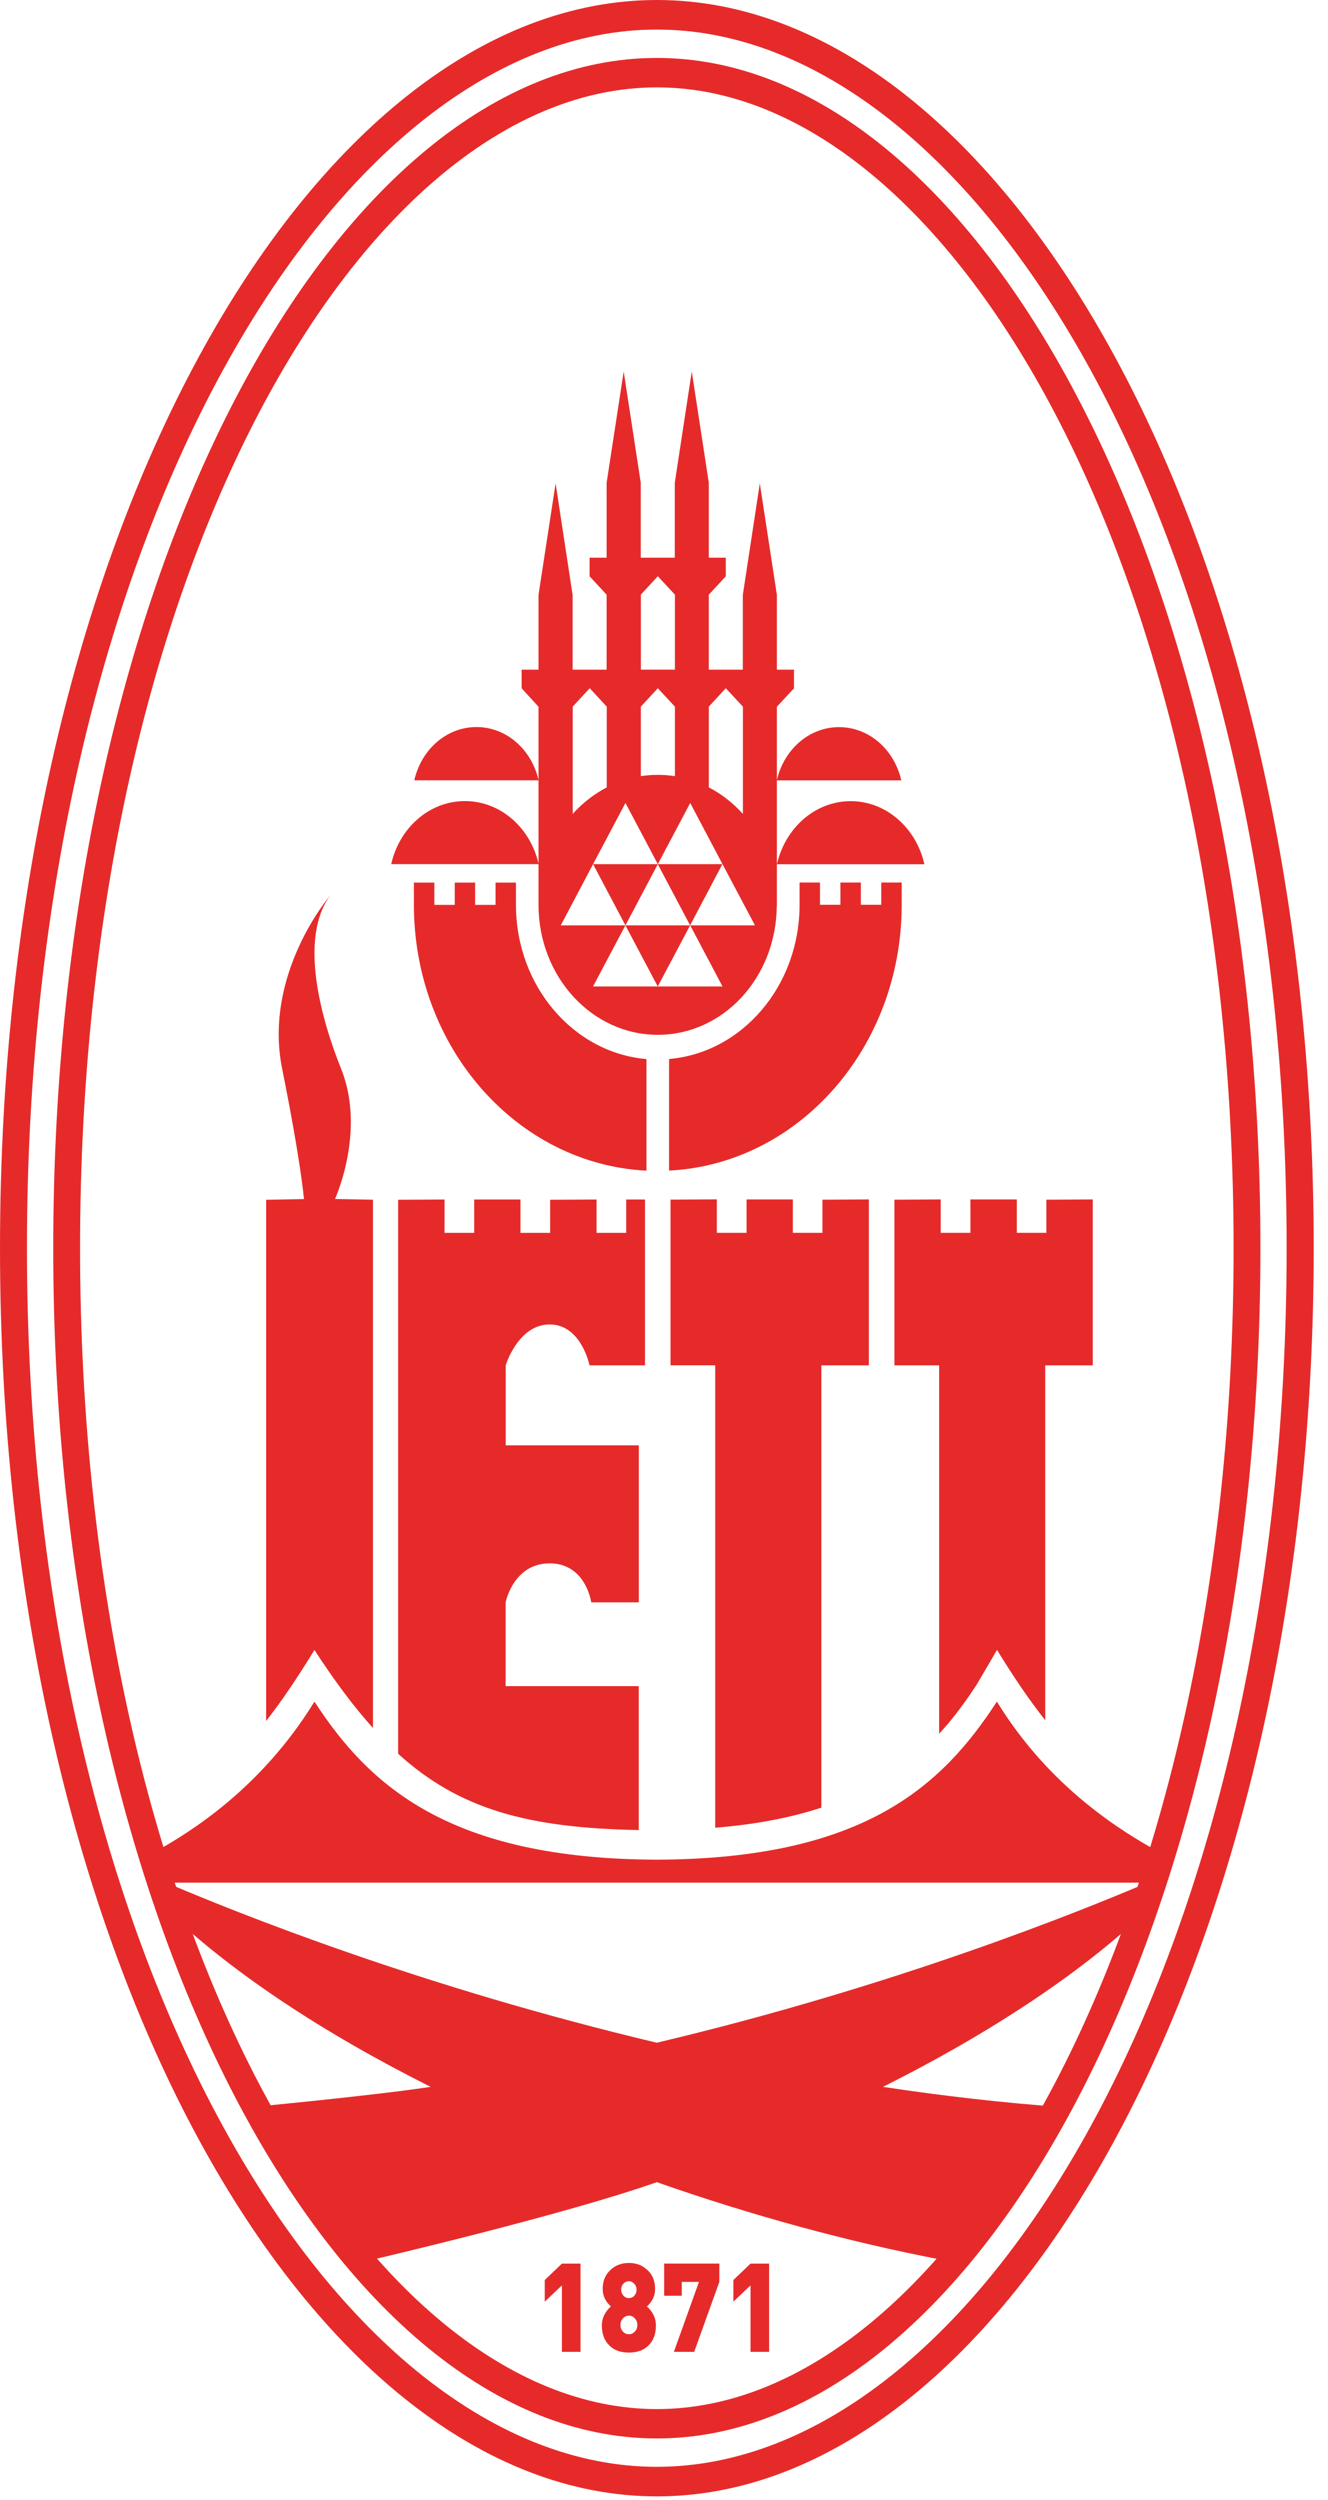
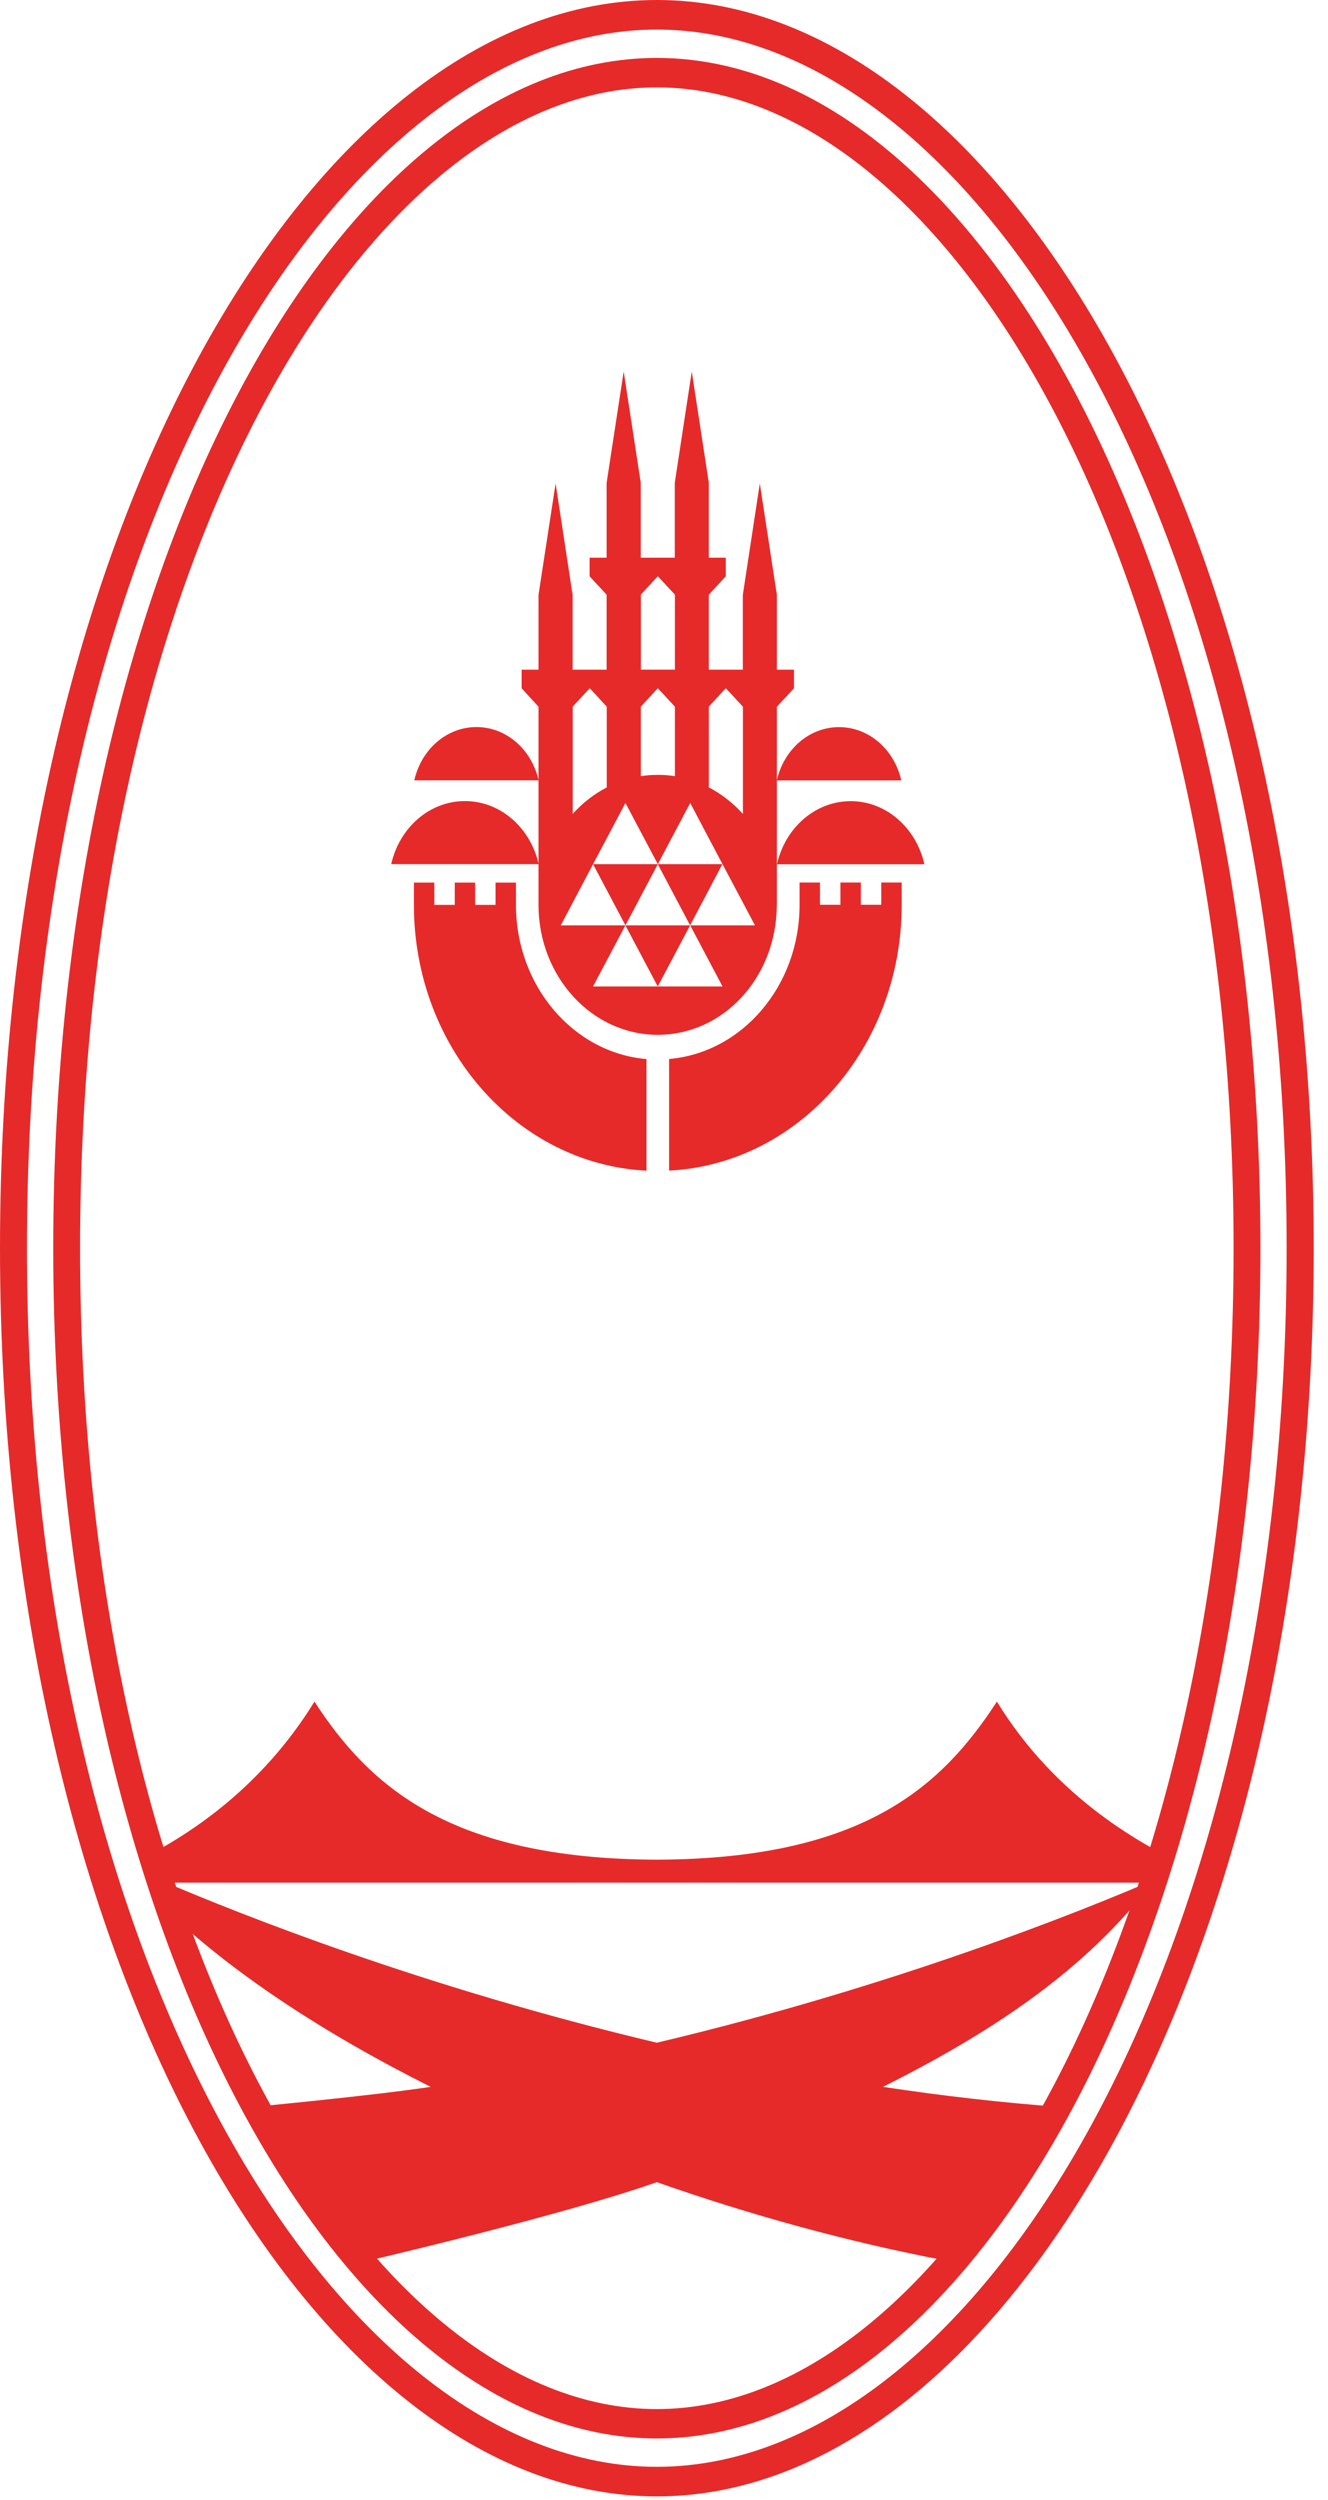
<svg xmlns="http://www.w3.org/2000/svg" width="34" height="64" viewBox="0 0 34 64" fill="none">
  <path d="M16.818 63.909C7.979 63.909 0 50.222 0 31.954C0 13.687 7.978 0 16.818 0C25.658 0 33.634 13.687 33.634 31.954C33.634 50.222 25.657 63.909 16.818 63.909ZM32.941 31.954C32.941 13.714 24.994 0.757 16.816 0.757C8.638 0.757 0.69 13.714 0.69 31.954C0.69 50.195 8.636 63.152 16.816 63.152C24.996 63.152 32.941 50.195 32.941 31.954Z" fill="#E62A2A" />
  <path d="M16.817 62.426C8.654 62.426 1.363 49.328 1.363 31.954C1.363 14.58 8.654 1.483 16.817 1.483C24.979 1.483 32.27 14.582 32.27 31.954C32.27 49.326 24.977 62.426 16.817 62.426ZM31.583 31.954C31.583 14.577 24.305 2.237 16.817 2.237C9.328 2.237 2.05 14.579 2.05 31.954C2.05 49.33 9.326 61.674 16.817 61.674C24.307 61.674 31.583 49.33 31.583 31.954Z" fill="#E62A2A" />
-   <path d="M29.561 48.117V48.718C27.831 50.425 25.39 52.028 22.607 53.425C24.112 53.653 25.66 53.833 27.23 53.946L24.098 57.849C21.733 57.396 19.245 56.718 16.816 55.865C14.391 56.718 9.535 57.849 9.535 57.849L6.403 53.946C6.403 53.946 9.52 53.653 11.026 53.425C8.289 52.053 5.88 50.476 4.154 48.797V48.154C6.131 49.002 10.841 50.877 16.816 52.295C22.876 50.859 27.635 48.949 29.561 48.119" fill="#E62A2A" />
+   <path d="M29.561 48.117C27.831 50.425 25.39 52.028 22.607 53.425C24.112 53.653 25.66 53.833 27.23 53.946L24.098 57.849C21.733 57.396 19.245 56.718 16.816 55.865C14.391 56.718 9.535 57.849 9.535 57.849L6.403 53.946C6.403 53.946 9.52 53.653 11.026 53.425C8.289 52.053 5.88 50.476 4.154 48.797V48.154C6.131 49.002 10.841 50.877 16.816 52.295C22.876 50.859 27.635 48.949 29.561 48.119" fill="#E62A2A" />
  <path d="M16.815 47.609C22.133 47.591 24.129 45.706 25.523 43.562C26.882 45.781 28.755 46.906 29.665 47.409V48.197H3.965V47.409C4.873 46.906 6.688 45.781 8.051 43.562C9.443 45.706 11.496 47.591 16.815 47.609Z" fill="#E62A2A" />
-   <path d="M24.084 30.706V31.561H24.845V30.706H26.033V31.561H26.789V30.713L27.977 30.706V34.954H26.761V44.04C26.355 43.528 25.957 42.942 25.526 42.239L25.007 43.126C24.723 43.558 24.414 43.987 24.044 44.385V34.954H22.899V30.713L24.084 30.706ZM8.579 30.695L9.549 30.713V44.238C9.05 43.685 8.563 43.029 8.051 42.241C7.614 42.951 7.219 43.541 6.814 44.058V30.715L7.782 30.697C7.782 30.697 7.713 29.799 7.224 27.362C6.732 24.925 8.456 22.921 8.456 22.921C7.642 24.025 8.226 26.098 8.734 27.364C9.374 28.955 8.576 30.697 8.576 30.697M18.353 30.706V31.561H19.114V30.706H20.299V31.561H21.057V30.713L22.245 30.706V34.954H21.029V46.277C20.27 46.526 19.378 46.705 18.311 46.791V34.953H17.167V30.711L18.355 30.704L18.353 30.706ZM16.514 32.111V34.954H15.093C15.093 34.954 14.884 33.907 14.073 33.907C13.262 33.907 12.947 34.954 12.947 34.954V37.001H16.356V41.021H15.137C15.137 41.021 15.001 40.023 14.072 40.023C13.142 40.023 12.945 41.021 12.945 41.021V43.166H16.354V46.851C13.521 46.798 11.761 46.323 10.193 44.897V30.715L11.381 30.708V31.562H12.14V30.708H13.325V31.562H14.085V30.715L15.273 30.708V31.562H16.032V30.708H16.514V32.113V32.111Z" fill="#E62A2A" />
-   <path d="M14.862 60.209H14.386V58.507L13.947 58.925V58.37L14.386 57.95H14.862V60.21V60.209ZM16.793 59.532C16.793 59.757 16.727 59.928 16.596 60.053C16.473 60.17 16.309 60.228 16.102 60.228C15.895 60.228 15.728 60.17 15.608 60.053C15.475 59.928 15.409 59.755 15.409 59.532C15.409 59.347 15.487 59.186 15.64 59.047C15.501 58.92 15.43 58.77 15.43 58.6C15.43 58.393 15.498 58.231 15.631 58.111C15.755 57.993 15.912 57.933 16.102 57.933C16.291 57.933 16.447 57.993 16.571 58.111C16.707 58.231 16.772 58.395 16.772 58.6C16.772 58.77 16.703 58.92 16.562 59.047C16.717 59.186 16.793 59.347 16.793 59.532ZM16.298 58.616C16.298 58.556 16.277 58.505 16.238 58.466C16.202 58.423 16.154 58.401 16.1 58.401C16.047 58.401 15.995 58.423 15.959 58.466C15.922 58.505 15.904 58.556 15.904 58.616C15.904 58.676 15.922 58.727 15.961 58.768C16 58.812 16.047 58.833 16.1 58.833C16.154 58.833 16.202 58.814 16.238 58.773C16.277 58.732 16.298 58.679 16.298 58.616ZM16.317 59.52C16.317 59.455 16.299 59.402 16.254 59.354C16.214 59.306 16.162 59.282 16.102 59.282C16.042 59.282 15.989 59.306 15.948 59.354C15.904 59.402 15.885 59.455 15.885 59.52C15.885 59.585 15.906 59.644 15.948 59.689C15.989 59.737 16.042 59.758 16.102 59.758C16.162 59.758 16.212 59.735 16.254 59.689C16.299 59.642 16.317 59.587 16.317 59.52ZM18.417 58.418L17.773 60.209H17.253L17.895 58.418H17.455V58.773H17.004V57.949H18.417V58.418ZM19.691 60.209H19.215V58.507L18.776 58.925V58.37L19.215 57.95H19.691V60.21V60.209Z" fill="#E62A2A" />
  <path d="M13.21 23.165V22.595H12.687V23.165H12.165V22.595H11.643V23.165H11.12V22.595H10.597V23.165C10.597 26.82 13.237 29.804 16.551 29.97V27.113C14.683 26.953 13.21 25.245 13.21 23.165ZM22.563 22.593H23.086V23.163C23.086 26.818 20.446 29.802 17.13 29.968V27.111C19 26.951 20.471 25.243 20.471 23.163V22.593H20.994V23.163H21.517V22.593H22.04V23.163H22.563V22.593ZM13.789 19.977H10.607C10.783 19.194 11.427 18.613 12.198 18.613C12.968 18.613 13.614 19.192 13.789 19.977ZM17.669 23.69L16.84 25.254L16.012 23.69H17.669ZM17.669 23.69L16.84 22.123H18.495L17.668 23.69H17.669ZM21.482 18.615C22.252 18.615 22.898 19.194 23.075 19.978H19.889C20.065 19.196 20.709 18.615 21.48 18.615M19.889 23.208H19.89V18.093L20.328 17.621V17.144H19.89V15.23L19.453 12.375L19.018 15.23V17.144H18.147V15.225L18.582 14.754V14.277H18.147V12.36L17.711 9.51L17.276 12.36V14.277H16.405V12.36L15.968 9.51L15.531 12.36V14.277H15.095V14.754L15.531 15.225V17.144H14.66V15.23L14.225 12.375L13.787 15.23V17.144H13.355V17.621L13.787 18.093V23.165C13.787 25.002 15.155 26.492 16.839 26.492C18.523 26.492 19.866 25.026 19.887 23.208M18.147 18.091L18.582 17.619L19.02 18.091V20.836C18.768 20.559 18.476 20.328 18.148 20.158V18.091H18.147ZM16.407 15.223L16.842 14.752L17.279 15.223V17.143H16.408V15.223H16.407ZM16.407 18.091L16.842 17.619L17.279 18.091V19.87C17.135 19.848 16.989 19.837 16.842 19.837C16.695 19.837 16.549 19.848 16.407 19.87V18.091ZM14.662 18.091L15.099 17.619L15.534 18.091V20.158C15.209 20.328 14.912 20.559 14.663 20.836V18.091H14.662ZM16.84 25.254H15.183L16.012 23.69H14.357L15.184 22.123L16.013 23.69L16.842 22.123H15.184L16.013 20.557L16.842 22.123L17.671 20.557L18.498 22.123L19.329 23.69H17.671L18.498 25.254H16.844H16.84ZM13.789 22.123H10.016C10.223 21.197 10.989 20.508 11.903 20.508C12.818 20.508 13.584 21.197 13.791 22.123M21.779 20.51C22.692 20.51 23.457 21.198 23.667 22.125H19.892C20.101 21.198 20.866 20.51 21.781 20.51" fill="#E62A2A" />
</svg>